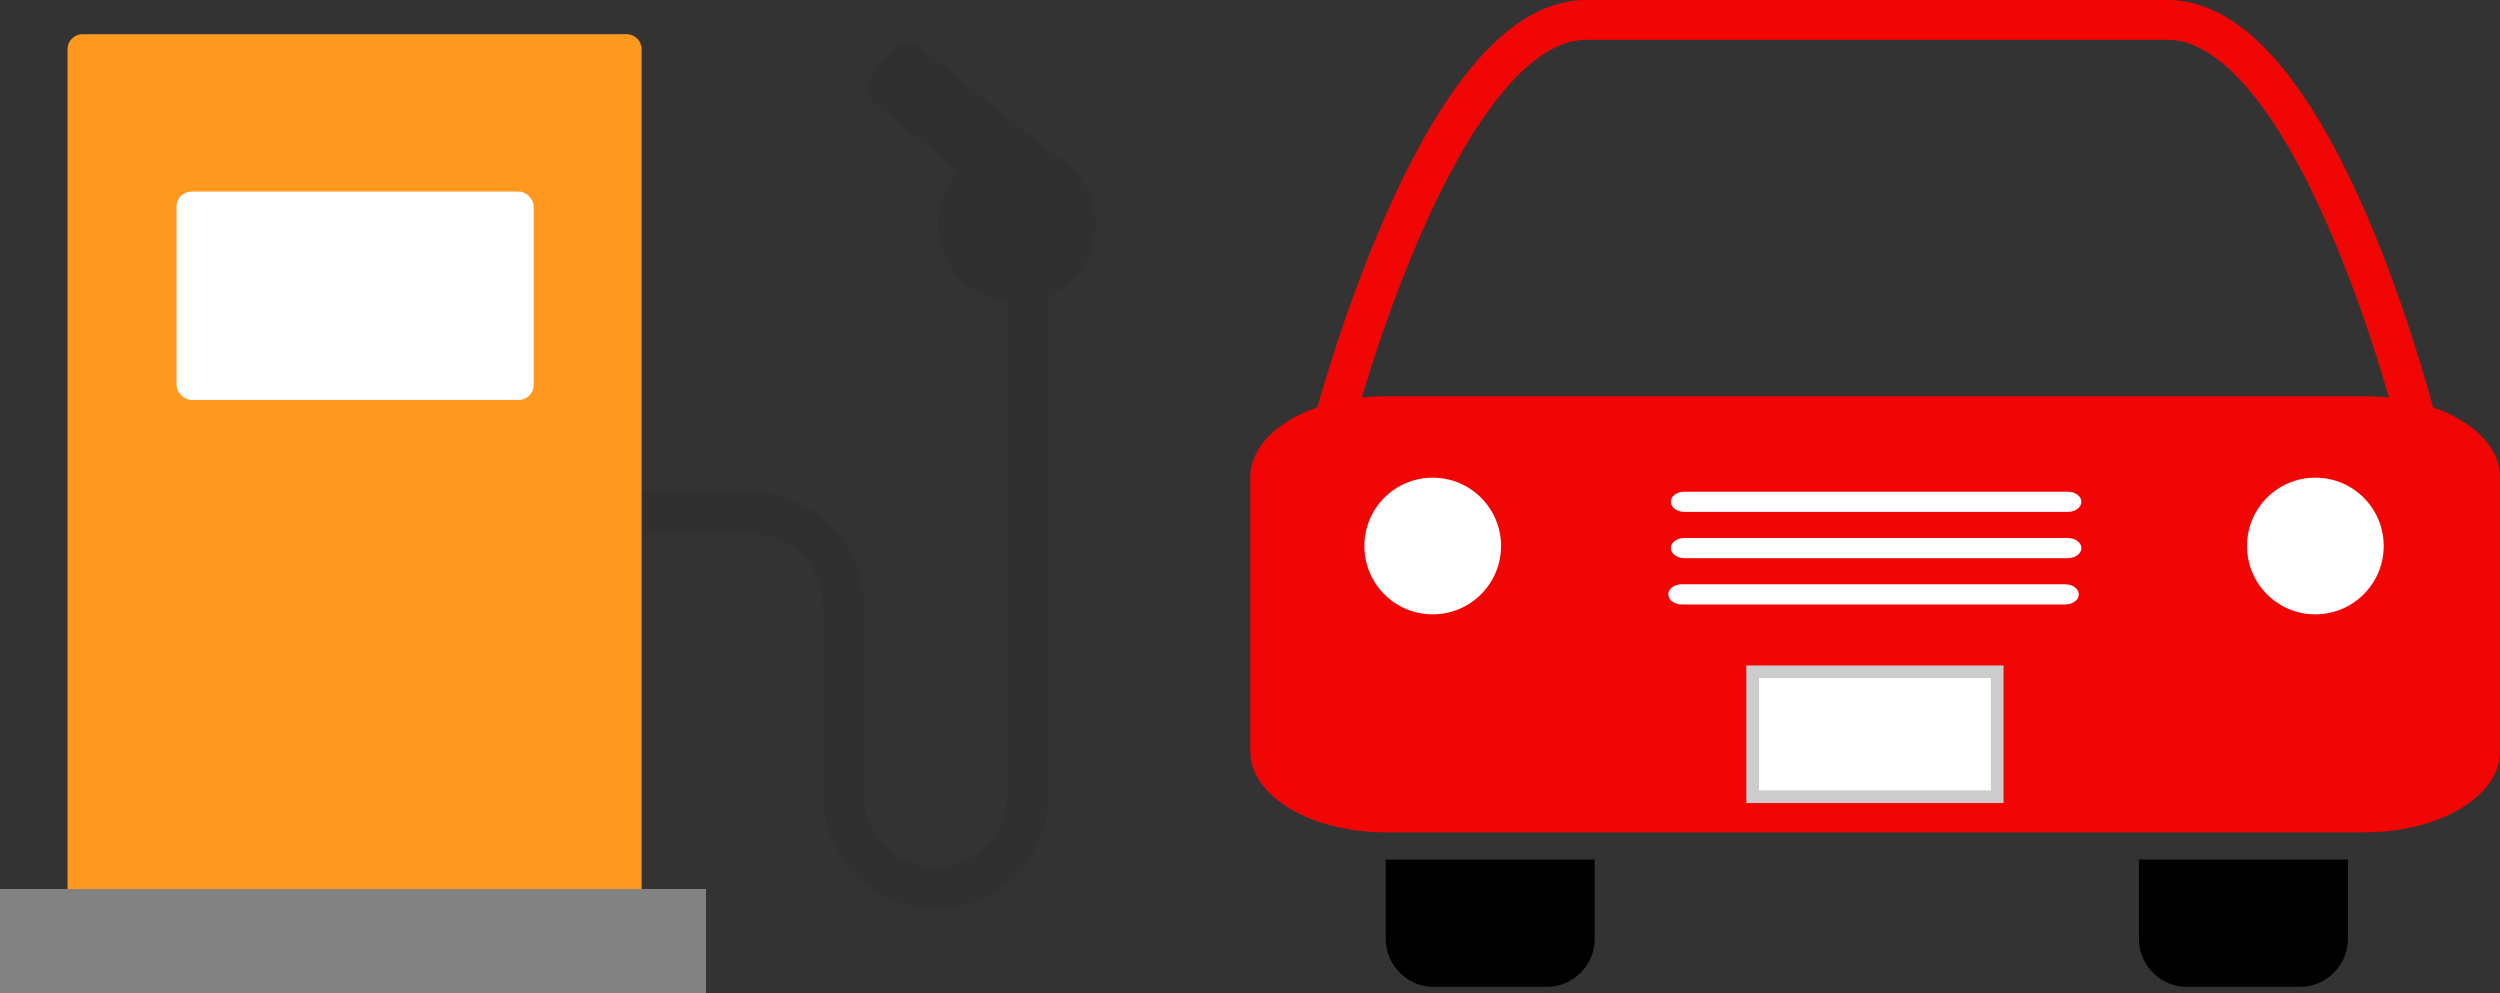
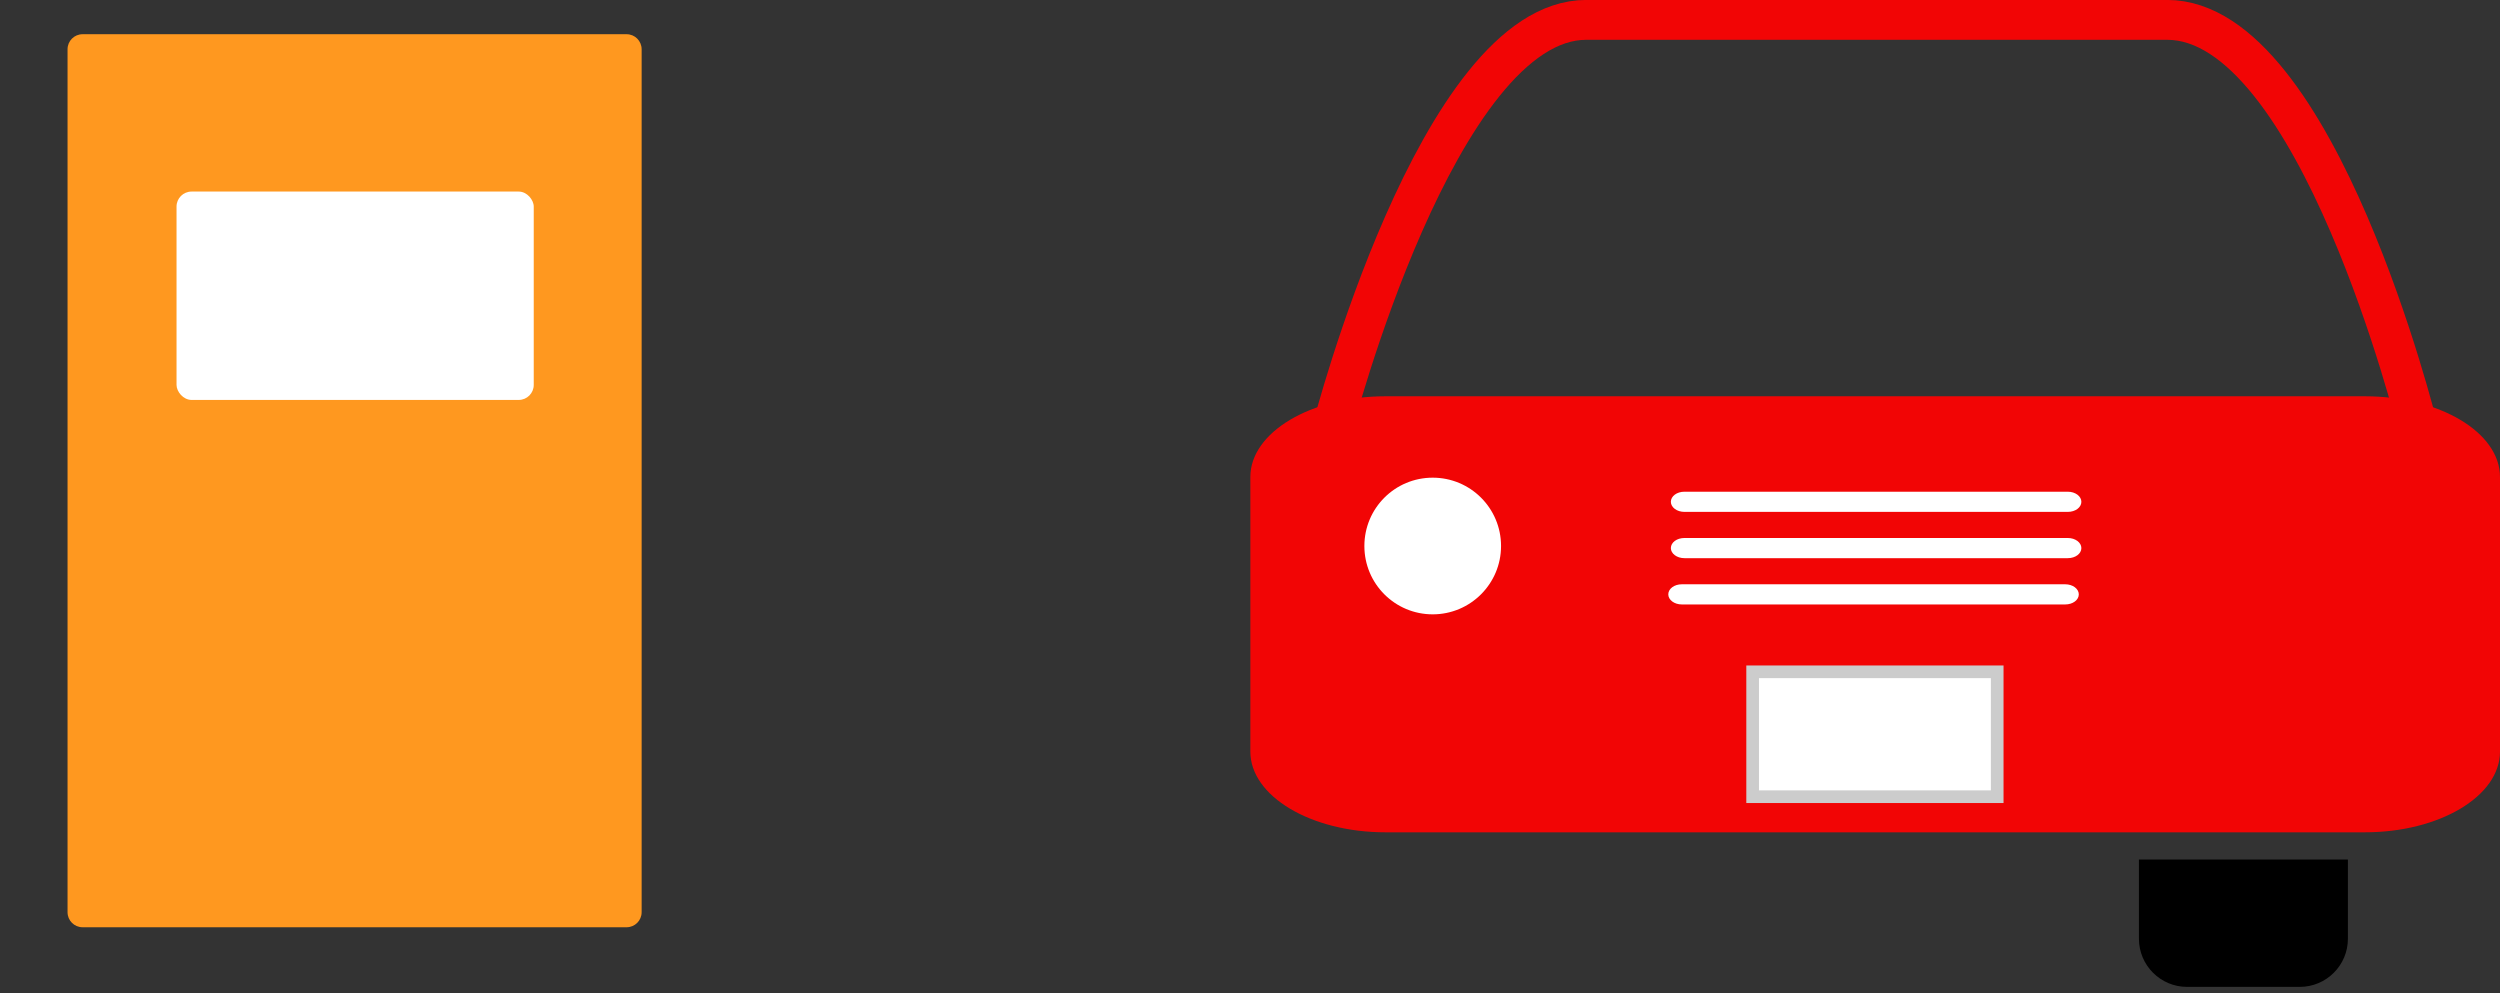
<svg xmlns="http://www.w3.org/2000/svg" id="_レイヤー_2" viewBox="0 0 252.79 100.43">
  <rect x="0" y="0" width="252.79" height="100.43" fill="#333333" stroke="none" />
  <defs>
    <style>.cls-1{fill:#ff981f;}.cls-2{fill:#828282;}.cls-3{fill:#303030;}.cls-4{fill:#f20505;}.cls-5{stroke:#ccc;stroke-width:1.28px;}.cls-5,.cls-6{fill:#fff;}.cls-5,.cls-7{stroke-miterlimit:10;}.cls-7{fill:none;stroke:#f20505;stroke-width:4.03px;}</style>
  </defs>
  <g id="_デザイン">
-     <path class="cls-3" d="M110.8,22.67c0-3.13-1.81-5.84-4.44-7.13l-13.26-10.74c-.89-.72-2.17-.61-2.87.25l-2.1,2.59c-.7.86-.54,2.14.35,2.86l8.45,6.85c-1.27,1.41-2.05,3.28-2.05,5.33,0,4.06,3.04,7.41,6.97,7.89v49.92h-.05c0,3.97-3.23,7.2-7.2,7.2s-7.2-3.23-7.2-7.2v-19.39s-.01-.04-.03-.06c-.08-5.76-4.47-10.51-10.08-11.15-.02-.03-.03-.04-.05-.04h-.35c-.3-.02-.61-.04-.91-.04v.04h-13.01c-.15,0-.27.94-.27,2.1s.12,2.1.27,2.1h13.74c3.63.37,6.48,3.44,6.48,7.17h.03v19.28h0s0,0,0,0v.13s0,0,0,0c.08,6.22,5.16,11.25,11.39,11.25s10.91-4.64,11.36-10.51c.05-.08.08-.17.08-.26V29.95c2.8-1.23,4.75-4.03,4.75-7.28Z" />
    <path class="cls-1" d="M8.35,3.46h55.01c.84,0,1.52.68,1.52,1.52v87.26c0,.84-.68,1.52-1.52,1.52H8.35c-.84,0-1.52-.68-1.52-1.52V4.98c0-.84.68-1.52,1.52-1.52Z" />
-     <rect class="cls-2" y="89.89" width="71.39" height="10.54" />
    <rect class="cls-6" x="17.85" y="19.37" width="36.12" height="21.07" rx="1.52" ry="1.52" />
    <path class="cls-7" d="M244.48,43.26h-109.75S145.39,2.01,160.39,2.01h58.75c15.16,0,25.34,41.24,25.34,41.24Z" />
    <path class="cls-4" d="M252.79,48.23v27.77c0,4.51-6.12,8.16-13.67,8.16h-99.02c-7.55,0-13.67-3.66-13.67-8.16v-27.77c0-4.51,6.12-8.16,13.67-8.16h99.02c7.55,0,13.67,3.65,13.67,8.16Z" />
-     <path d="M140.12,86.91v8.01c0,2.69,2.18,4.87,4.87,4.87h11.39c2.69,0,4.87-2.18,4.87-4.87v-8.01h-21.13Z" />
    <path d="M216.28,86.91v8.01c0,2.69,2.18,4.87,4.87,4.87h11.39c2.69,0,4.87-2.18,4.87-4.87v-8.01h-21.13Z" />
    <path class="cls-6" d="M151.78,55.21c0,3.81-3.09,6.91-6.91,6.91s-6.91-3.09-6.91-6.91,3.09-6.91,6.91-6.91,6.91,3.09,6.91,6.91Z" />
-     <path class="cls-6" d="M241.03,55.21c0,3.81-3.09,6.91-6.91,6.91s-6.91-3.09-6.91-6.91,3.09-6.91,6.91-6.91,6.91,3.09,6.91,6.91Z" />
    <rect class="cls-5" x="177.22" y="67.93" width="24.73" height="12.63" />
    <path class="cls-6" d="M210.46,50.74c0,.57-.61,1.02-1.37,1.02h-38.77c-.76,0-1.37-.46-1.37-1.02h0c0-.57.61-1.02,1.37-1.02h38.77c.76,0,1.37.46,1.37,1.02h0Z" />
    <path class="cls-6" d="M210.46,55.42c0,.57-.61,1.02-1.37,1.02h-38.77c-.76,0-1.37-.46-1.37-1.02h0c0-.57.61-1.02,1.37-1.02h38.77c.76,0,1.37.46,1.37,1.02h0Z" />
    <path class="cls-6" d="M210.2,60.1c0,.57-.61,1.02-1.37,1.02h-38.77c-.76,0-1.37-.46-1.37-1.02h0c0-.57.61-1.02,1.37-1.02h38.77c.76,0,1.37.46,1.37,1.02h0Z" />
  </g>
</svg>